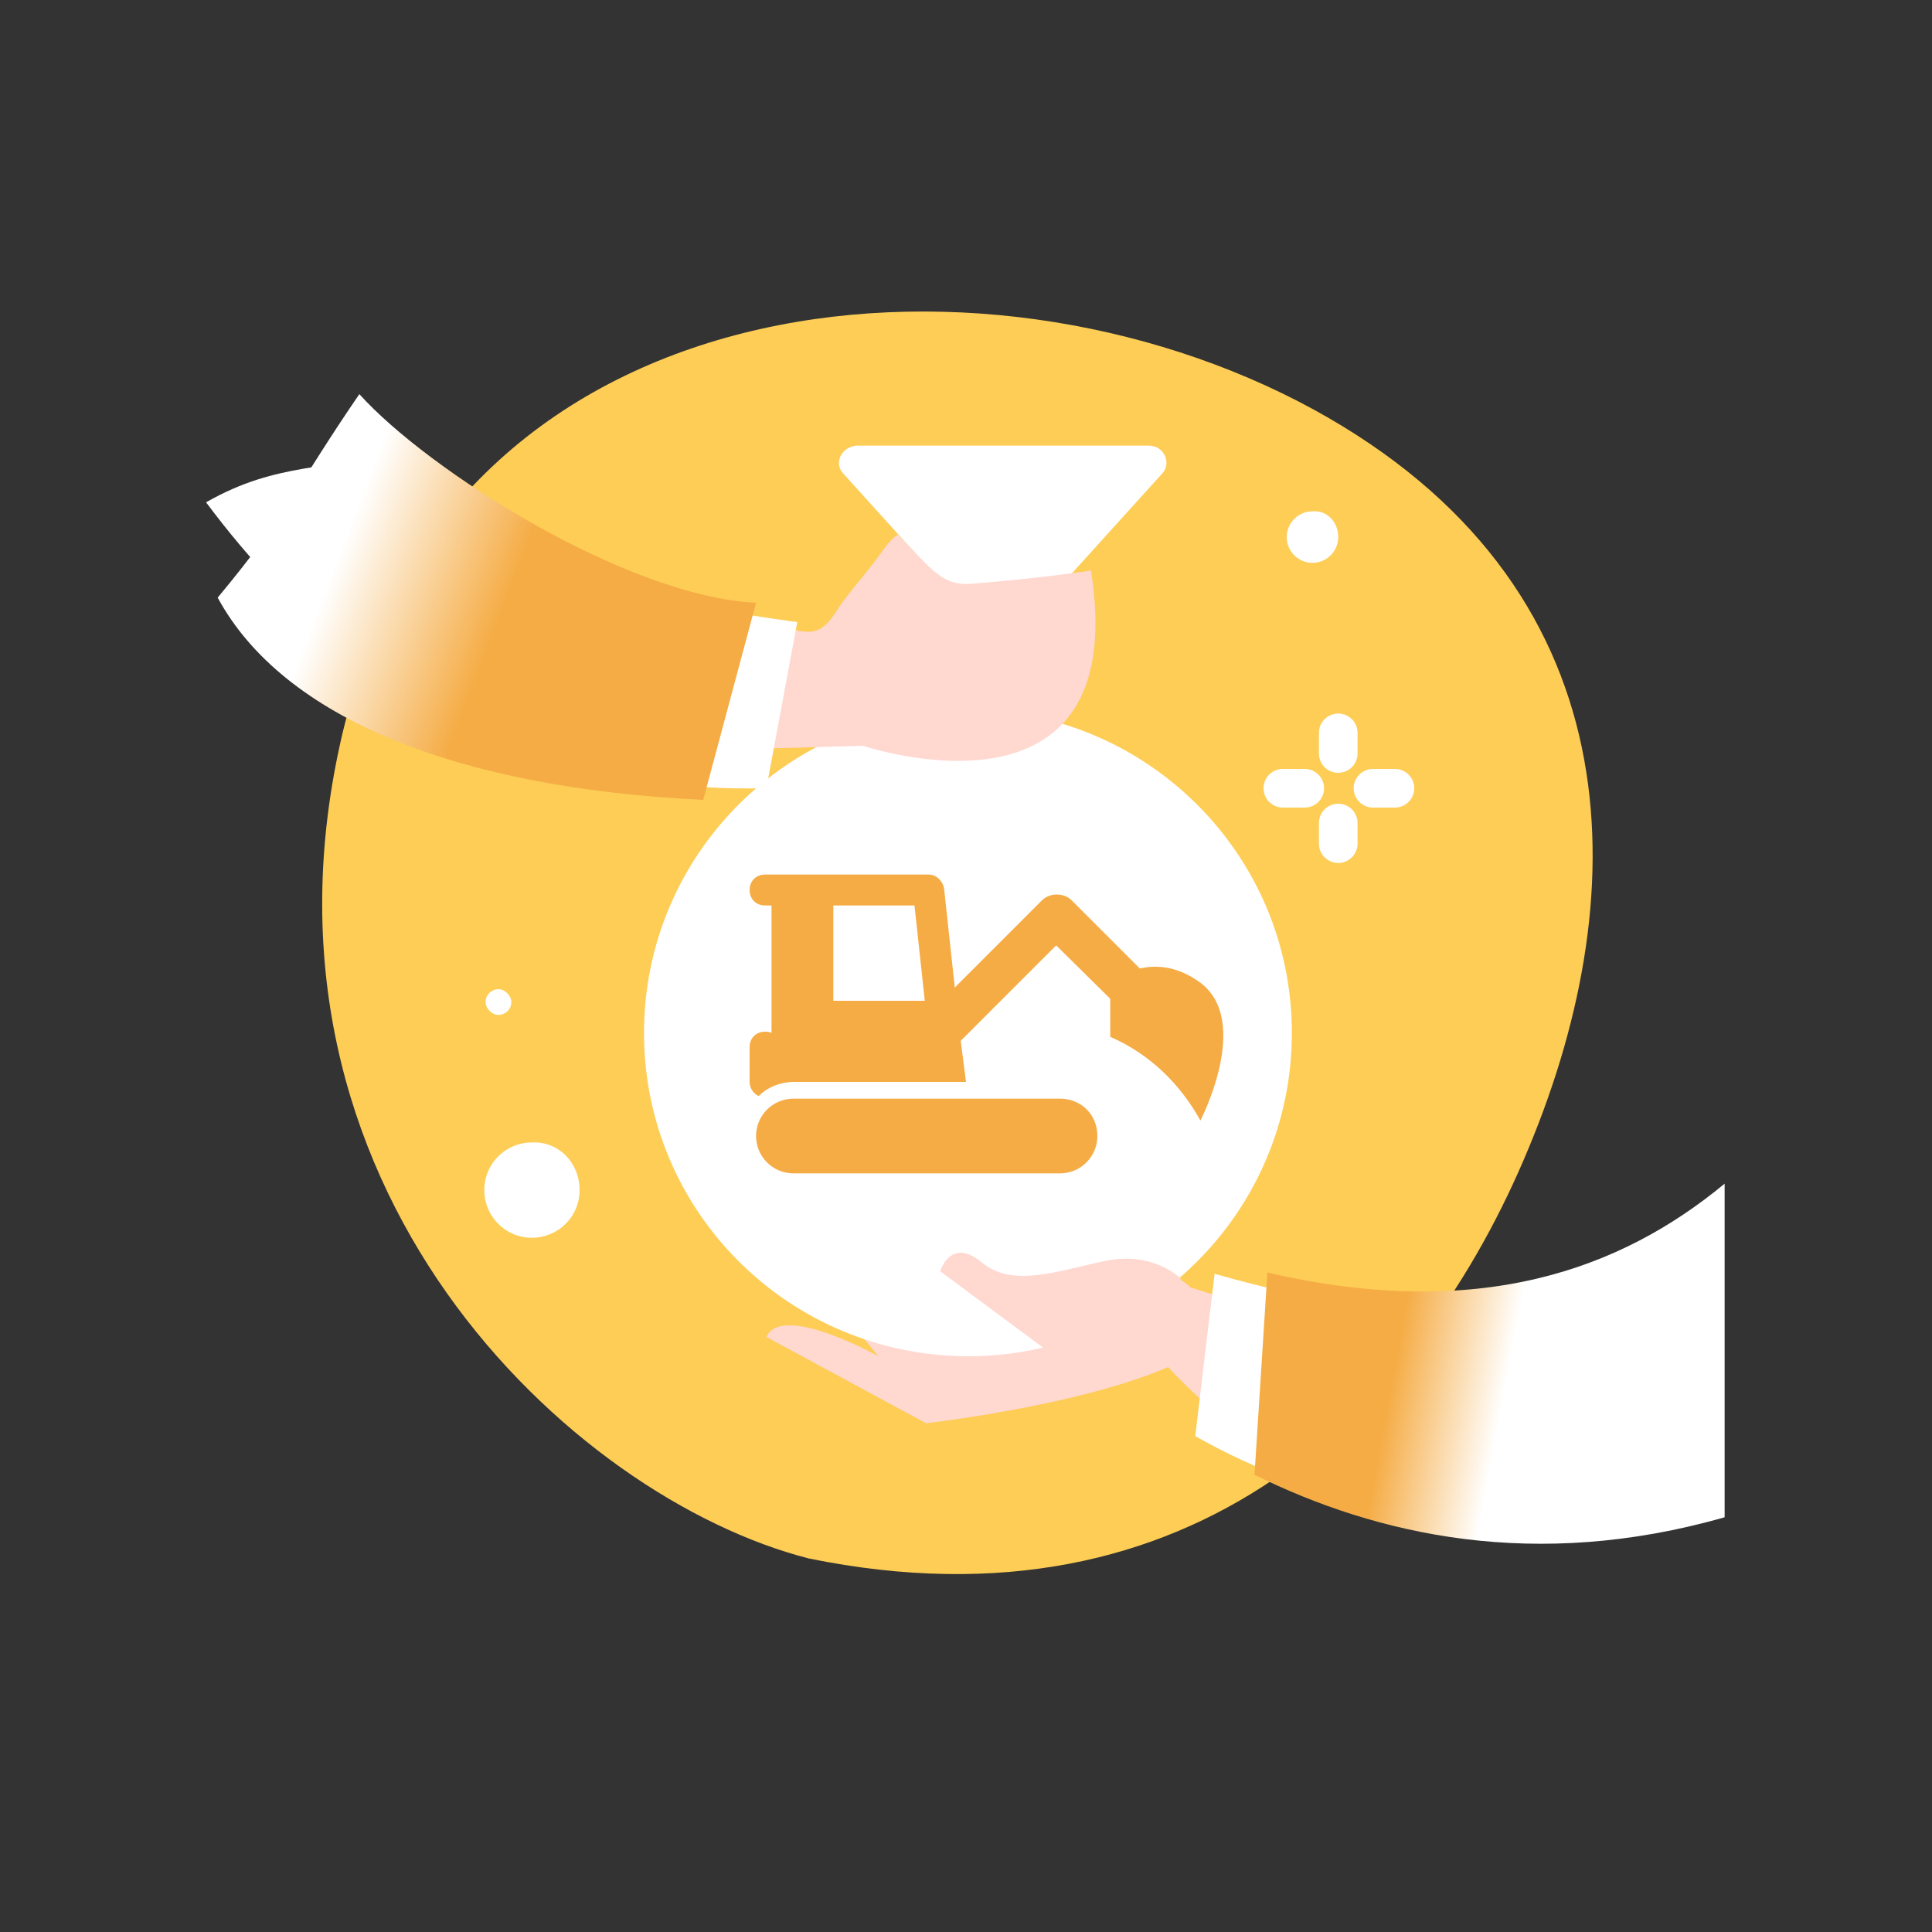
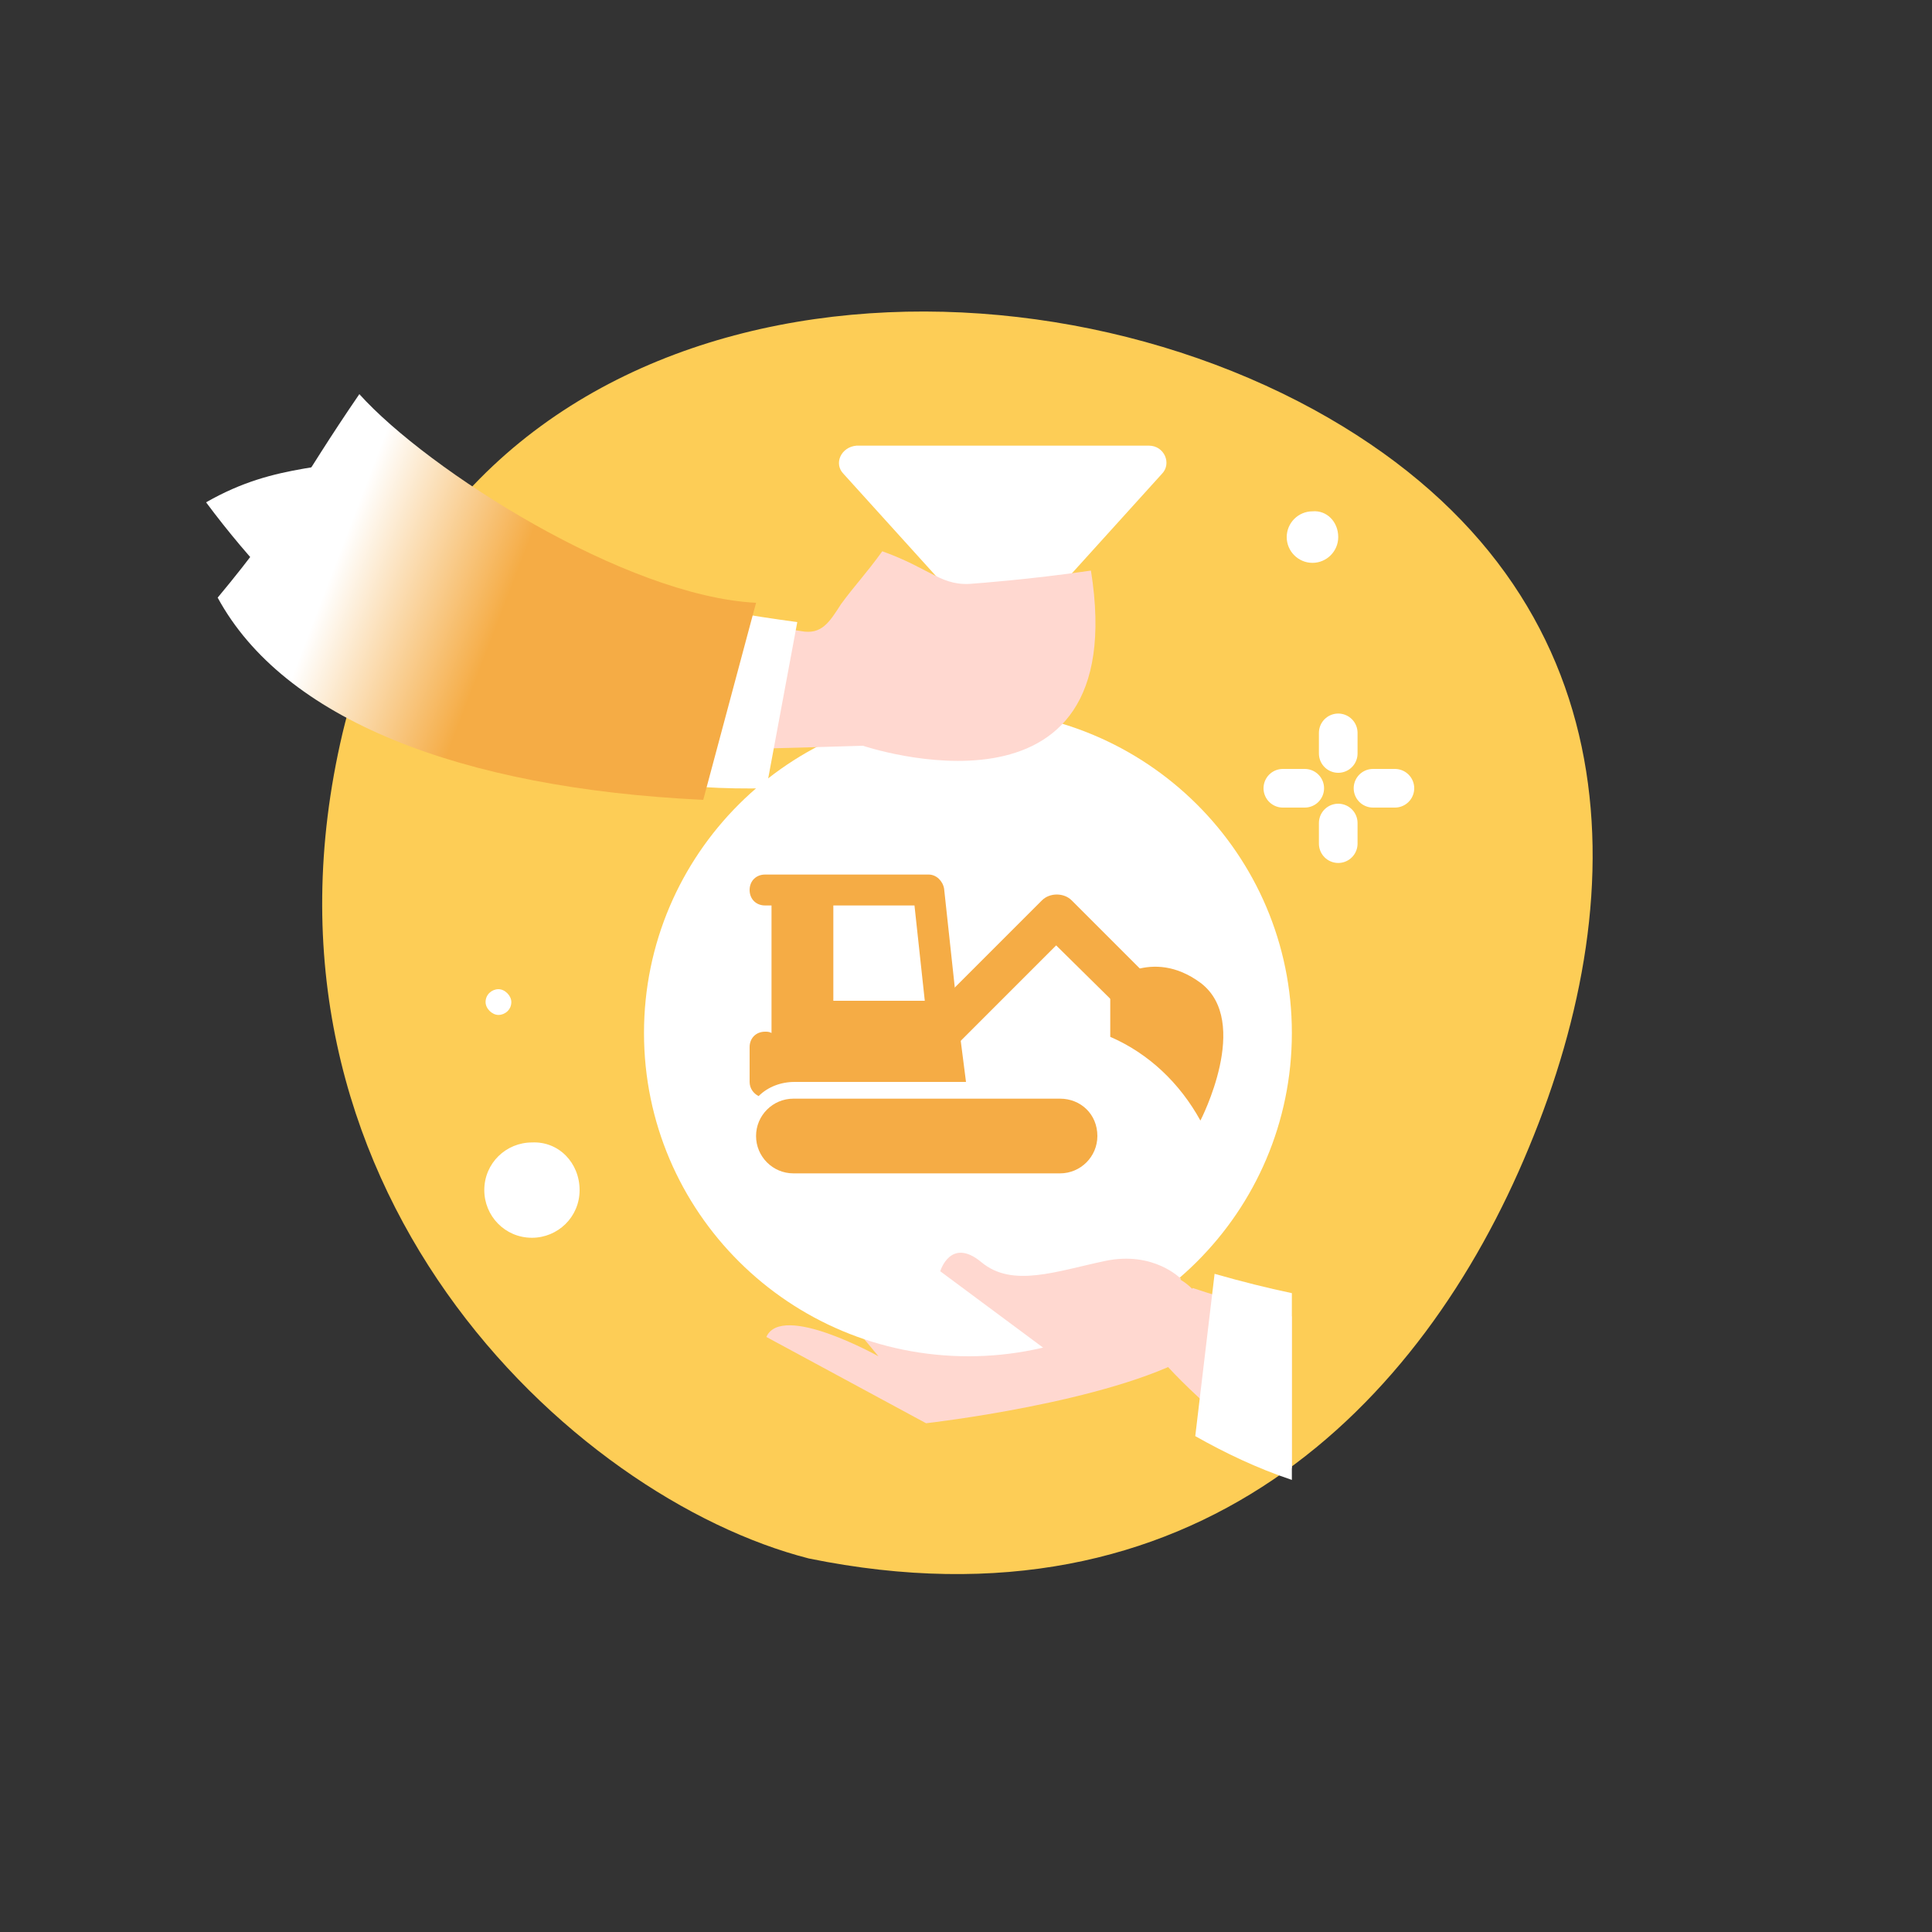
<svg xmlns="http://www.w3.org/2000/svg" viewBox="0 0 150 150" fill="none">
  <rect x="0" y="0" width="150" height="150" fill="#333333" stroke="none" />
  <path d="M62.8 121C92.7 127.1 110.4 109.2 118.7 89.1C127.1 68.9 126.8 45.4 102 31.8C76 17.6 35 21.8 26.6 56.9C18.3 92.1 44.4 116.3 62.8 121Z" fill="#FDCD56" />
  <path d="M65.5 36.8L76.9 49.4C77.4 50 78.3 50 78.8 49.4L90.2 36.8C91 36 90.4 34.6 89.2 34.6H66.5C65.3 34.7 64.7 36 65.5 36.8Z" fill="white" />
  <path d="M45 92.4C45 94.5 43.3 96.1 41.3 96.1C39.2 96.1 37.6 94.4 37.6 92.4C37.6 90.3 39.3 88.7 41.3 88.7C43.4 88.6 45 90.3 45 92.4Z" fill="white" />
  <path d="M39.7 77.8C39.7 78.4 39.2 78.8 38.7 78.8C38.2 78.8 37.7 78.3 37.7 77.8C37.7 77.2 38.2 76.8 38.7 76.8C39.2 76.8 39.7 77.3 39.7 77.8Z" fill="white" />
  <path d="M103.9 41.7C103.9 42.8 103 43.7 101.9 43.7C100.8 43.7 99.9 42.8 99.9 41.7C99.9 40.6 100.8 39.7 101.9 39.7C103 39.6 103.9 40.5 103.9 41.7Z" fill="white" />
  <path d="M99.6 61.2H101.3" stroke="white" stroke-width="3" stroke-miterlimit="10" stroke-linecap="round" stroke-linejoin="round" />
  <path d="M106.6 61.2H108.3" stroke="white" stroke-width="3" stroke-miterlimit="10" stroke-linecap="round" stroke-linejoin="round" />
  <path d="M103.9 56.9V58.5" stroke="white" stroke-width="3" stroke-miterlimit="10" stroke-linecap="round" stroke-linejoin="round" />
  <path d="M103.9 63.9V65.5" stroke="white" stroke-width="3" stroke-miterlimit="10" stroke-linecap="round" stroke-linejoin="round" />
  <path d="M100.3 102.2C97.9 101.6 95.3 100.9 92.6 100L89.6 104.9C89.6 104.9 93.5 109.8 100.3 114V102.2Z" fill="#FFD8D0" />
  <path d="M100.3 100.4C98.4 100 96.4 99.5 94.3 98.9L92.8 111.5C95.1 112.8 97.6 114 100.3 114.9V100.4Z" fill="white" />
-   <path d="M98.4 98.8L97.4 114.5C106.9 119.2 119.2 122 133.9 117.8V91.9C125.8 98.6 114.8 102.6 98.4 98.8Z" fill="url(#paint0_linear)" />
  <path d="M92.6 100.1C91.7 99.2 90.5 98.6 88.9 98.9C84.7 99.8 75.1 105.2 72.6 104.2C70.1 103.3 66.9 101 65.3 101.8L68.2 105.3C68.2 105.3 60.7 101.1 59.5 103.8L71.9 110.5C71.9 110.5 86.1 108.9 92.6 105.2V100.1Z" fill="#FFD8D0" />
  <path fill-rule="evenodd" clip-rule="evenodd" d="M100.3 80.2C100.3 94.1 89 105.3 75.2 105.3C61.3 105.3 50 94.1 50 80.2C50 66.3 61.3 55.1 75.1 55.1C89 55.1 100.3 66.3 100.3 80.2Z" fill="white" />
  <path d="M91.7 99.3C91.7 99.3 89.6 97.1 85.8 97.9C82 98.7 78.6 100 76.2 98C73.8 96 73 98.7 73 98.7L83.1 106.2L91.7 99.3Z" fill="#FFD8D0" />
  <path d="M74.5 80.1L73.3 69C73.2 68.4 72.7 67.9 72.1 67.9H59.4C58.7 67.9 58.2 68.4 58.2 69.1C58.2 69.8 58.7 70.3 59.4 70.3H59.9V80.2C59.7 80.1 59.6 80.1 59.4 80.1C58.7 80.1 58.2 80.6 58.2 81.3V84C58.2 84.5 58.5 84.9 58.9 85.1C59.6 84.4 60.6 84 61.7 84H75L74.5 80.1ZM64.7 77.7V70.3H71L71.8 77.7H64.7Z" fill="#F5AC45" />
  <path d="M86.2 76.3V80.5C89.2 81.8 91.6 84.1 93.2 87C93.2 87 97.2 79.3 93.2 76.3C89.4 73.5 86.2 76.3 86.2 76.3Z" fill="#F5AC45" />
  <path d="M82.3 85.3H61.6C60 85.3 58.7 86.6 58.7 88.2C58.7 89.8 60 91.1 61.6 91.1H82.3C83.9 91.1 85.2 89.8 85.2 88.2C85.2 86.5 83.9 85.3 82.3 85.3Z" fill="#F5AC45" />
  <path d="M90.7 81.4C90.3 81.4 89.9 81.2 89.6 80.9L82 73.4L74.5 80.9C73.9 81.5 72.9 81.5 72.2 80.9C71.5 80.3 71.6 79.3 72.2 78.6L80.9 69.9C81.5 69.3 82.6 69.3 83.2 69.9L91.9 78.6C92.5 79.2 92.5 80.2 91.9 80.9C91.5 81.2 91.1 81.4 90.7 81.4Z" fill="#F5AC45" />
-   <path d="M37.5 38.5C46.4 47.4 58.1 48.3 62.2 49C63.8 49.3 64.4 48.3 65.3 46.9C66.4 45.4 67.2 44.6 68.5 42.8C68.9 42.2 69.3 41.8 69.7 41.5C72.4 44.2 73.1 45.6 75.7 45.3C75.7 45.3 79.9 45 84.7 44.3C88 65 67 57.9 67 57.9C53.2 58.3 41.7 58.9 31.8 54.5C29.4 44.8 34.3 41.5 37.5 38.5Z" fill="#FFD8D0" />
+   <path d="M37.5 38.5C46.4 47.4 58.1 48.3 62.2 49C63.8 49.3 64.4 48.3 65.3 46.9C66.4 45.4 67.2 44.6 68.5 42.8C72.4 44.2 73.1 45.6 75.7 45.3C75.7 45.3 79.9 45 84.7 44.3C88 65 67 57.9 67 57.9C53.2 58.3 41.7 58.9 31.8 54.5C29.4 44.8 34.3 41.5 37.5 38.5Z" fill="#FFD8D0" />
  <path d="M31.8 34.8C25.5 36.6 21.6 35.8 16 39C30 57.8 46.7 61.5 59.5 61.2L61.9 48.3C47.2 46.3 36.1 43 31.8 34.8Z" fill="white" />
  <path d="M16.9 46.4C22 55.8 35.6 61.2 54.6 62.1L58.7 46.8C48.6 46.3 33.2 36.5 27.9 30.6C23.1 37.6 22.4 39.8 16.9 46.4Z" fill="url(#paint1_linear)" />
  <defs>
    <linearGradient id="paint0_linear" x1="118.777" y1="104.789" x2="97.277" y2="100.789" gradientUnits="userSpaceOnUse">
      <stop offset="0.06" stop-color="white" />
      <stop offset="0.462" stop-color="#F5AC45" />
    </linearGradient>
    <linearGradient id="paint1_linear" x1="24.483" y1="42.171" x2="55.733" y2="54.171" gradientUnits="userSpaceOnUse">
      <stop offset="0.06" stop-color="white" />
      <stop offset="0.462" stop-color="#F5AC45" />
    </linearGradient>
  </defs>
</svg>